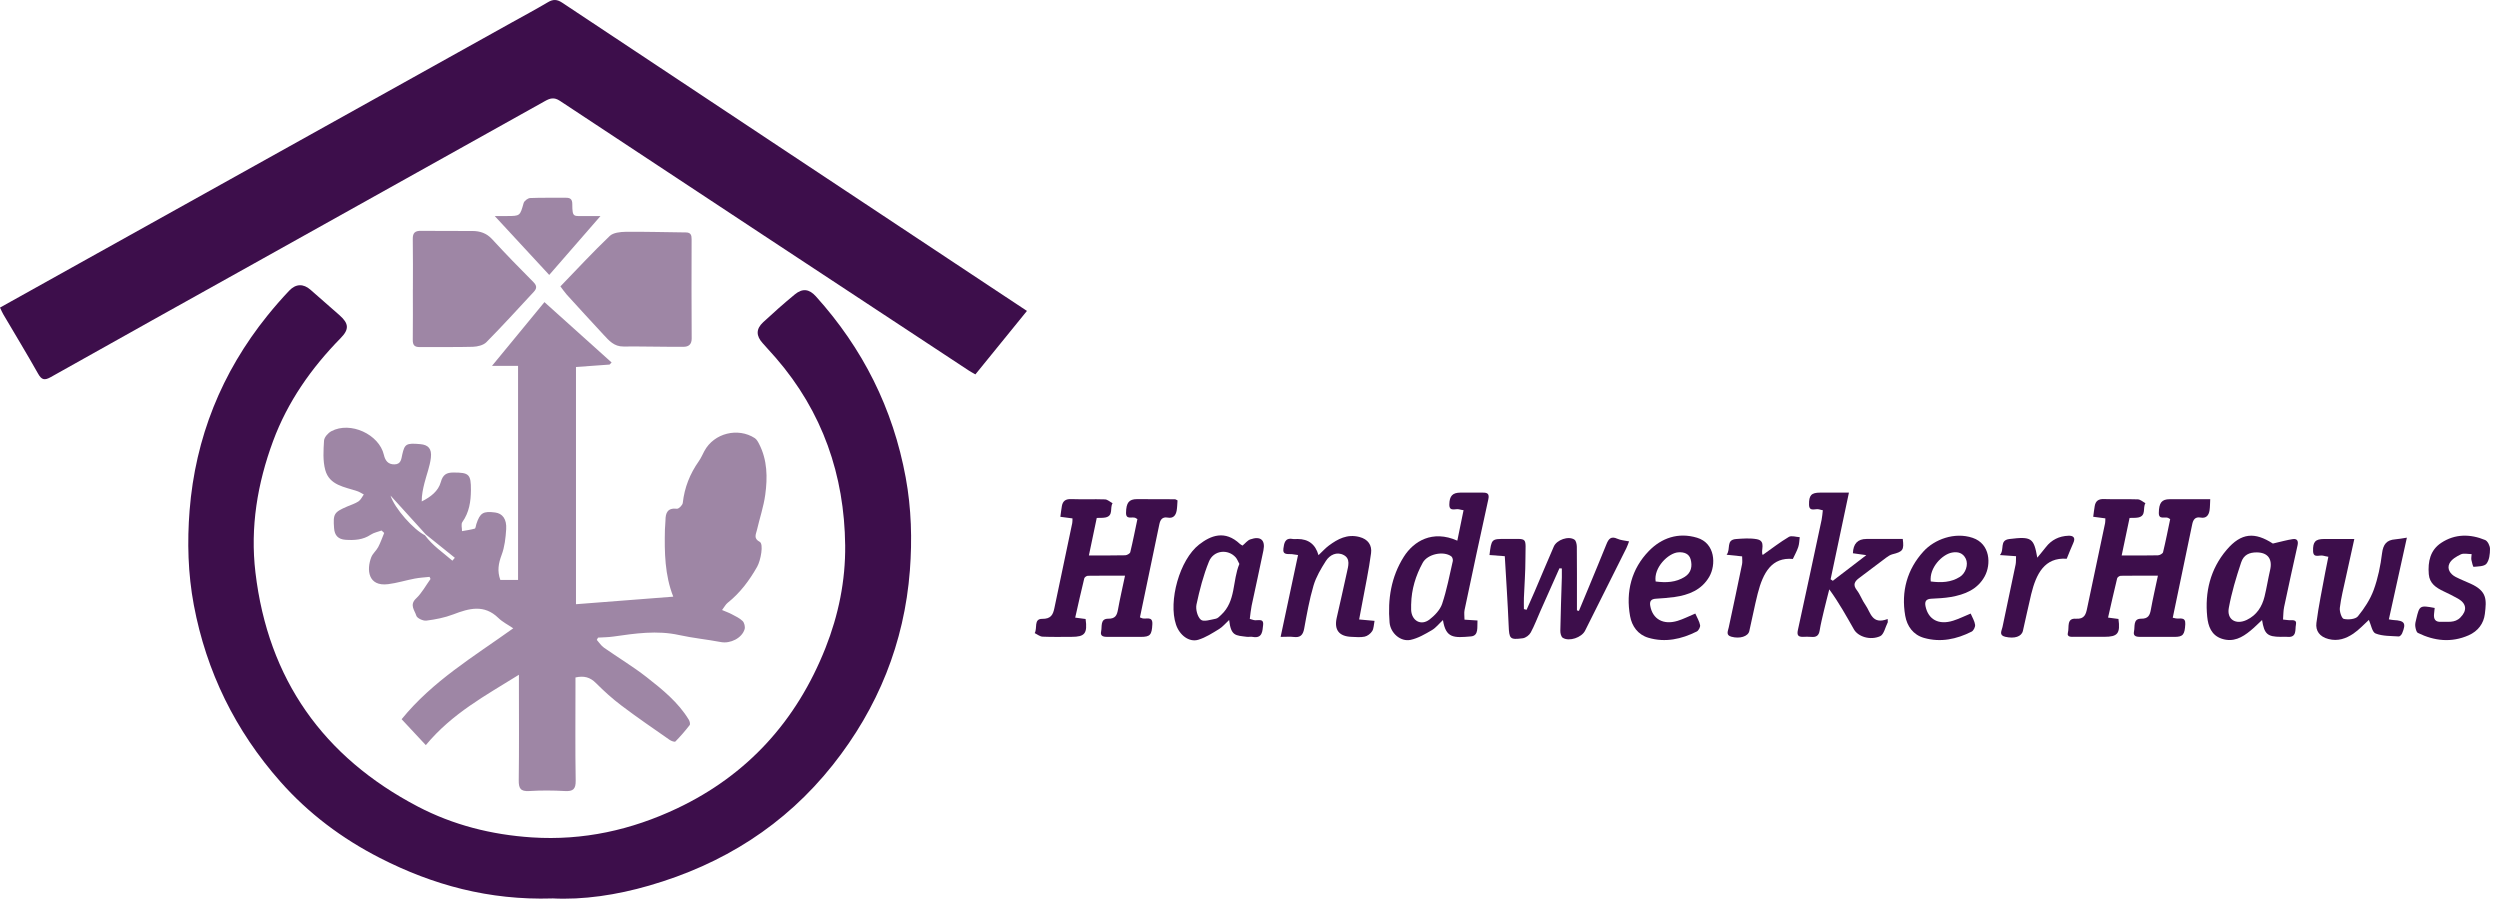
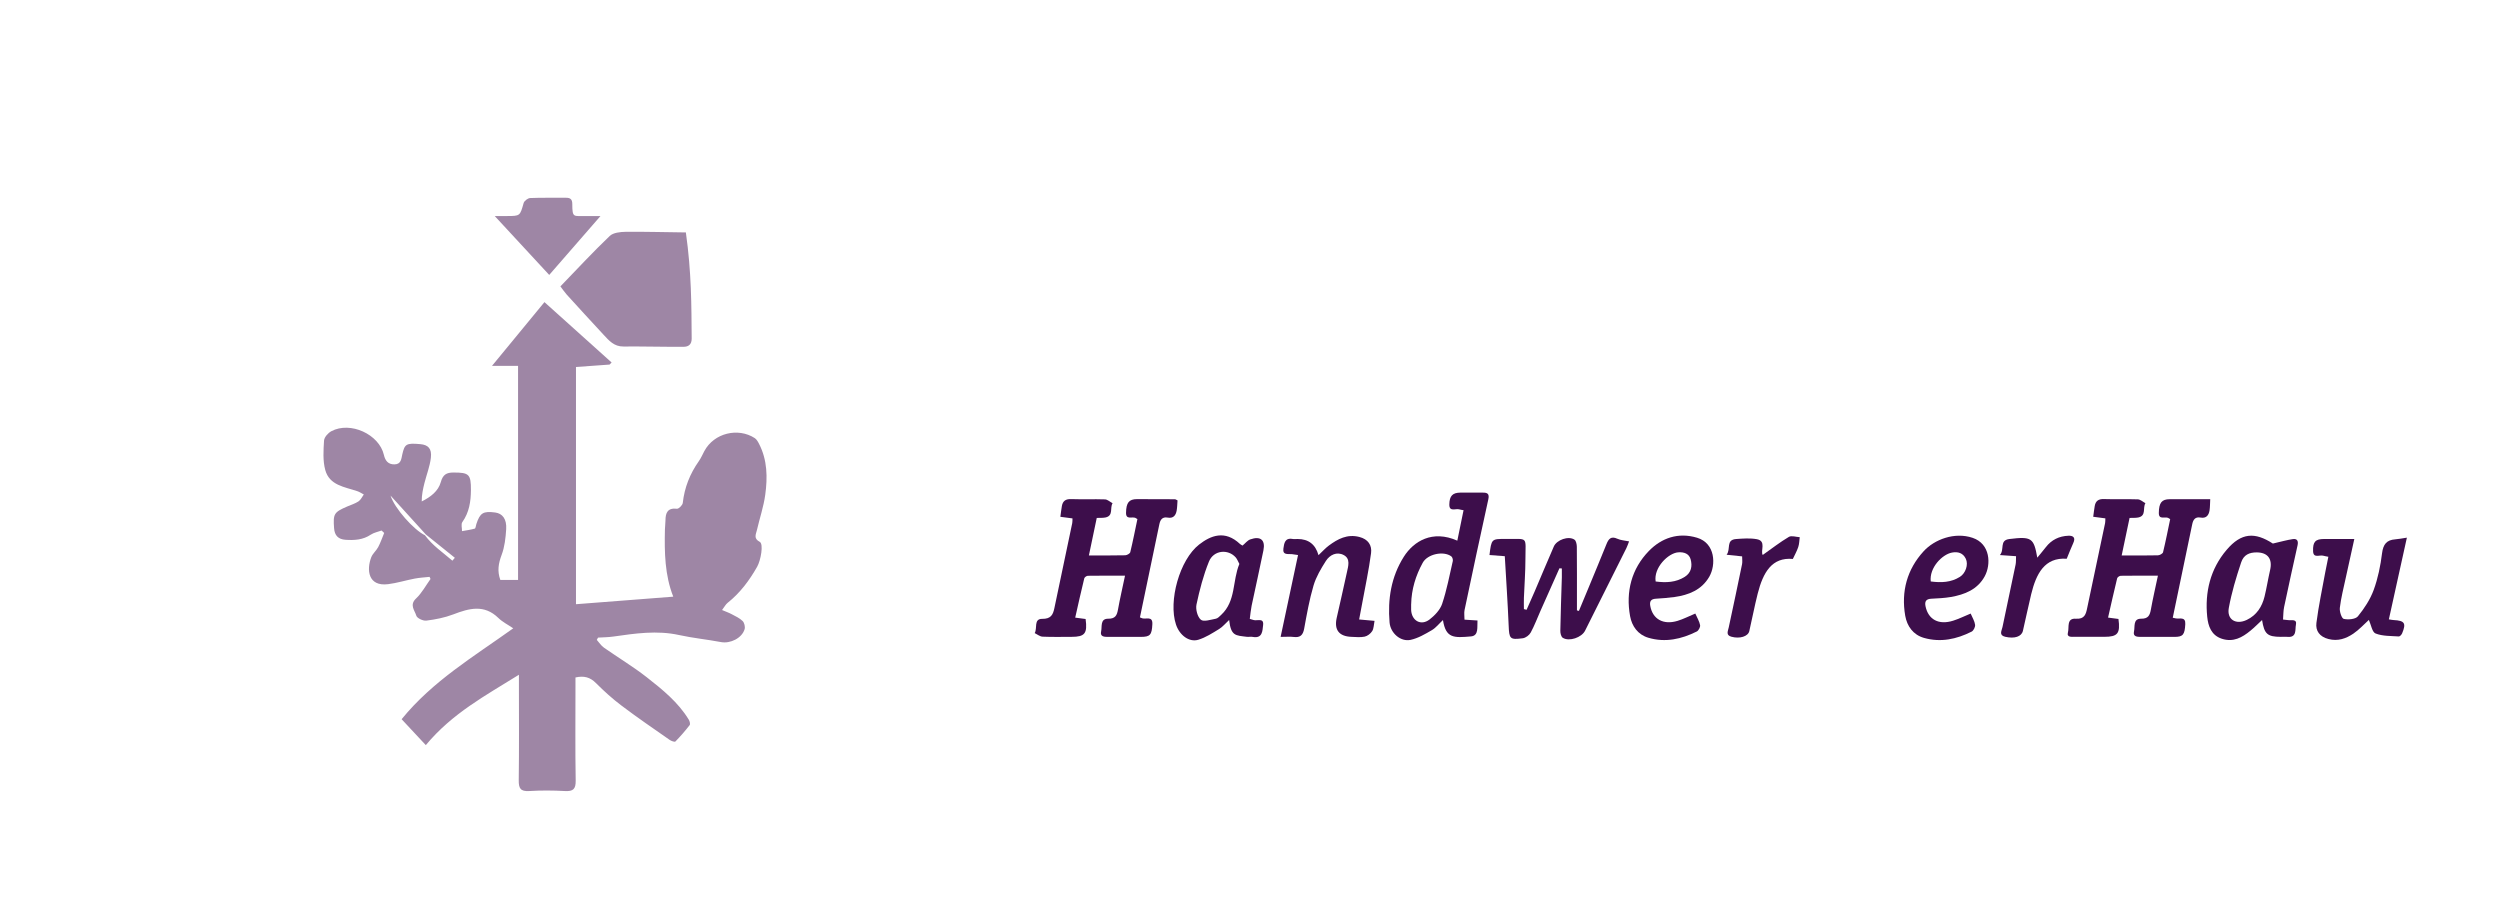
<svg xmlns="http://www.w3.org/2000/svg" width="306px" height="110px" viewBox="0 0 306 110" version="1.1">
  <title>bereich 1/logo_HandwerkerHaus</title>
  <g id="bereich-1/logo_HandwerkerHaus" stroke="none" stroke-width="1" fill="none" fill-rule="evenodd">
    <g id="ngd_logoset_GB1_Produktmarke_HandwerkerHaus_RGB" fill-rule="nonzero">
-       <path d="M67.562,109.97 C59.861,110.201 52.992,108.335 46.487,105.007 C41.857,102.641 37.736,99.548 34.302,95.657 C28.811,89.44 25.267,82.244 23.724,74.055 C23.002,70.209 22.905,66.323 23.206,62.486 C23.911,53.592 27.114,45.598 32.737,38.624 C33.584,37.574 34.47,36.559 35.396,35.58 C36.212,34.72 37.129,34.707 37.993,35.456 C39.189,36.492 40.381,37.538 41.564,38.588 C42.708,39.603 42.756,40.308 41.697,41.384 C38.108,45.045 35.21,49.166 33.424,53.991 C31.506,59.184 30.611,64.533 31.266,70.072 C32.813,83.135 39.57,92.671 51.153,98.728 C55.469,100.984 60.162,102.176 65.112,102.499 C71.395,102.907 77.293,101.586 82.867,98.95 C91.513,94.86 97.526,88.191 101.044,79.298 C102.639,75.27 103.494,71.056 103.45,66.762 C103.357,58.148 100.676,50.406 94.973,43.817 C94.442,43.206 93.897,42.607 93.351,42.005 C92.536,41.105 92.518,40.272 93.409,39.444 C94.668,38.274 95.957,37.13 97.286,36.036 C98.23,35.261 99.046,35.367 99.861,36.271 C105.604,42.638 109.304,49.994 110.859,58.453 C111.555,62.238 111.657,66.053 111.369,69.828 C110.686,78.69 107.474,86.644 101.935,93.628 C96.072,101.015 88.473,105.792 79.455,108.397 C75.458,109.554 71.386,110.165 67.553,109.961 L67.562,109.97 Z" id="Path" fill="#3D0E4B" />
-       <path d="M0,37.649 C3.638,35.624 7.174,33.648 10.71,31.68 C28.027,22.033 45.344,12.391 62.657,2.745 C64.132,1.925 65.621,1.127 67.07,0.268 C67.704,-0.105 68.178,-0.091 68.807,0.325 C86.501,12.081 104.212,23.819 121.919,35.557 C123.147,36.373 124.379,37.184 125.699,38.057 C123.559,40.693 121.498,43.228 119.389,45.824 C119.105,45.661 118.844,45.528 118.6,45.368 C101.904,34.37 85.207,23.372 68.533,12.343 C67.824,11.873 67.336,12.019 66.711,12.369 C54.862,18.994 43.005,25.605 31.151,32.221 C22.834,36.86 14.512,41.491 6.213,46.157 C5.441,46.591 5.087,46.502 4.653,45.723 C3.279,43.281 1.821,40.888 0.403,38.473 C0.27,38.247 0.168,37.999 0,37.645 L0,37.649 Z" id="Path" fill="#3D0E4B" />
      <path d="M70.518,73.954 C74.488,73.643 78.392,73.342 82.407,73.032 C81.37,70.404 81.321,67.613 81.387,64.808 C81.396,64.435 81.449,64.068 81.454,63.695 C81.458,62.756 81.72,62.14 82.863,62.269 C83.08,62.291 83.545,61.83 83.572,61.555 C83.78,59.672 84.449,57.992 85.535,56.45 C85.805,56.069 85.991,55.626 86.213,55.21 C87.405,52.99 90.343,52.303 92.381,53.623 C92.611,53.774 92.775,54.066 92.908,54.328 C93.932,56.309 93.954,58.44 93.666,60.558 C93.467,62.02 92.979,63.438 92.647,64.883 C92.527,65.393 92.204,65.911 92.993,66.323 C93.484,66.58 93.121,68.583 92.674,69.372 C91.716,71.06 90.582,72.58 89.053,73.794 C88.823,73.976 88.685,74.264 88.38,74.667 C88.823,74.857 89.208,74.99 89.558,75.177 C90.024,75.425 90.529,75.651 90.897,76.014 C91.109,76.227 91.229,76.723 91.14,77.015 C90.812,78.114 89.386,78.801 88.265,78.593 C86.554,78.269 84.817,78.101 83.12,77.729 C80.408,77.131 77.745,77.534 75.068,77.915 C74.453,78.004 73.823,78.004 73.199,78.044 C73.15,78.137 73.097,78.23 73.048,78.323 C73.336,78.646 73.58,79.032 73.925,79.275 C75.662,80.494 77.492,81.588 79.163,82.896 C81.086,84.407 83.014,85.953 84.312,88.098 C84.423,88.28 84.511,88.63 84.414,88.754 C83.873,89.454 83.288,90.127 82.668,90.761 C82.584,90.845 82.167,90.703 81.972,90.566 C79.996,89.188 78.006,87.828 76.083,86.374 C74.971,85.537 73.925,84.593 72.942,83.605 C72.237,82.9 71.493,82.683 70.438,82.922 C70.438,83.303 70.438,83.698 70.438,84.092 C70.438,87.907 70.398,91.727 70.464,95.542 C70.482,96.601 70.141,96.88 69.135,96.823 C67.686,96.743 66.224,96.734 64.775,96.823 C63.703,96.889 63.481,96.49 63.494,95.493 C63.547,91.678 63.516,87.859 63.516,84.043 L63.516,82.59 C59.426,85.138 55.367,87.296 52.119,91.204 C51.127,90.141 50.179,89.121 49.159,88.031 C52.97,83.348 57.969,80.379 62.821,76.905 C62.178,76.466 61.514,76.138 61.008,75.646 C59.267,73.945 57.432,74.454 55.487,75.199 C54.437,75.602 53.303,75.823 52.181,75.965 C51.787,76.014 51.047,75.668 50.958,75.363 C50.772,74.72 50.081,74.047 50.927,73.253 C51.636,72.589 52.115,71.671 52.695,70.869 C52.656,70.781 52.616,70.697 52.58,70.608 C51.973,70.674 51.353,70.705 50.755,70.821 C49.665,71.029 48.597,71.366 47.502,71.503 C45.038,71.809 44.852,69.731 45.442,68.206 C45.619,67.75 46.058,67.404 46.292,66.961 C46.585,66.407 46.784,65.809 47.024,65.233 C46.917,65.136 46.811,65.038 46.705,64.936 C46.266,65.1 45.774,65.184 45.393,65.437 C44.431,66.084 43.377,66.146 42.282,66.07 C41.409,66.008 40.953,65.548 40.891,64.648 C40.762,62.898 40.869,62.698 42.513,61.989 C42.978,61.79 43.474,61.639 43.886,61.365 C44.165,61.178 44.321,60.811 44.529,60.523 C44.259,60.385 44.006,60.208 43.722,60.115 C42.176,59.597 40.319,59.406 39.81,57.523 C39.504,56.388 39.588,55.121 39.663,53.925 C39.69,53.517 40.151,52.999 40.554,52.781 C42.876,51.536 46.408,53.158 46.988,55.679 C47.148,56.366 47.489,56.854 48.286,56.84 C49.111,56.827 49.12,56.14 49.239,55.622 C49.532,54.341 49.722,54.208 51.446,54.363 C52.403,54.448 52.868,54.904 52.74,56.021 C52.62,57.071 52.217,58.086 51.955,59.118 C51.774,59.84 51.614,60.567 51.619,61.378 C52.713,60.828 53.648,60.119 53.954,59.007 C54.207,58.09 54.654,57.837 55.505,57.837 C57.41,57.837 57.65,58.046 57.641,59.978 C57.632,61.373 57.437,62.712 56.59,63.904 C56.413,64.156 56.555,64.639 56.551,65.011 C57.073,64.914 57.61,64.847 58.115,64.701 C58.221,64.67 58.239,64.338 58.305,64.147 C58.757,62.774 59.138,62.539 60.605,62.729 C61.5,62.845 62.036,63.527 61.957,64.768 C61.89,65.831 61.771,66.939 61.398,67.923 C61.013,68.951 60.844,69.89 61.239,70.98 L63.41,70.98 L63.41,44.783 L60.22,44.783 C62.568,41.929 64.717,39.315 66.64,36.98 C69.41,39.47 72.135,41.921 74.86,44.367 C74.776,44.451 74.696,44.539 74.612,44.624 C73.256,44.721 71.9,44.819 70.5,44.92 L70.5,73.958 L70.518,73.954 Z M52.018,65.525 C52.948,66.784 54.22,67.63 55.372,68.627 C55.474,68.508 55.571,68.392 55.673,68.273 C54.49,67.32 53.307,66.367 52.119,65.415 C50.737,63.895 49.359,62.37 47.799,60.656 C48.309,62.251 50.648,64.852 52.018,65.521 L52.018,65.525 Z" id="Shape" fill="#9E86A5" />
-       <path d="M68.599,35.048 C70.659,32.916 72.587,30.838 74.63,28.884 C75.06,28.472 75.928,28.383 76.593,28.374 C79.043,28.348 81.498,28.428 83.949,28.45 C84.56,28.454 84.658,28.791 84.653,29.301 C84.644,33.346 84.631,37.392 84.662,41.438 C84.666,42.178 84.254,42.443 83.692,42.448 C81.228,42.466 78.769,42.39 76.305,42.412 C75.162,42.426 74.541,41.686 73.881,40.977 C72.37,39.351 70.868,37.711 69.374,36.067 C69.109,35.775 68.887,35.433 68.59,35.048 L68.599,35.048 Z" id="Path" fill="#9E86A5" />
-       <path d="M50.538,35.424 C50.538,33.368 50.56,31.312 50.524,29.252 C50.511,28.499 50.803,28.242 51.539,28.255 C53.63,28.286 55.726,28.255 57.818,28.273 C58.748,28.277 59.555,28.534 60.233,29.274 C61.877,31.06 63.57,32.806 65.284,34.521 C65.732,34.968 65.719,35.305 65.346,35.708 C63.423,37.782 61.518,39.873 59.533,41.885 C59.165,42.257 58.447,42.43 57.88,42.448 C55.722,42.51 53.56,42.457 51.402,42.483 C50.732,42.492 50.515,42.244 50.524,41.593 C50.551,39.537 50.533,37.481 50.533,35.42 L50.538,35.424 Z" id="Path" fill="#9E86A5" />
+       <path d="M68.599,35.048 C70.659,32.916 72.587,30.838 74.63,28.884 C75.06,28.472 75.928,28.383 76.593,28.374 C79.043,28.348 81.498,28.428 83.949,28.45 C84.644,33.346 84.631,37.392 84.662,41.438 C84.666,42.178 84.254,42.443 83.692,42.448 C81.228,42.466 78.769,42.39 76.305,42.412 C75.162,42.426 74.541,41.686 73.881,40.977 C72.37,39.351 70.868,37.711 69.374,36.067 C69.109,35.775 68.887,35.433 68.59,35.048 L68.599,35.048 Z" id="Path" fill="#9E86A5" />
      <path d="M144.128,61.272 C144.097,61.688 144.093,62.091 144.026,62.481 C143.924,63.084 143.61,63.483 142.923,63.354 C142.254,63.23 142.015,63.638 141.904,64.17 C141.106,67.963 140.322,71.76 139.529,75.566 C139.635,75.611 139.719,75.655 139.812,75.682 C140.282,75.819 141.097,75.372 141.049,76.391 C140.987,77.72 140.774,77.95 139.653,77.955 C138.332,77.955 137.016,77.955 135.696,77.955 C135.204,77.955 134.61,77.973 134.779,77.268 C134.911,76.701 134.632,75.722 135.647,75.73 C136.52,75.739 136.715,75.314 136.843,74.6 C137.083,73.267 137.393,71.946 137.703,70.462 C136.046,70.462 134.601,70.453 133.157,70.475 C133.002,70.475 132.749,70.652 132.714,70.794 C132.328,72.367 131.978,73.949 131.606,75.597 C132.177,75.673 132.532,75.722 132.878,75.766 C133.117,77.538 132.784,77.95 131.158,77.95 C129.975,77.95 128.792,77.981 127.609,77.928 C127.281,77.915 126.966,77.645 126.647,77.49 C126.997,76.914 126.492,75.735 127.569,75.748 C128.624,75.757 128.885,75.261 129.058,74.428 C129.776,70.958 130.516,67.493 131.242,64.028 C131.278,63.868 131.26,63.695 131.273,63.452 C130.808,63.39 130.356,63.332 129.789,63.257 C129.851,62.787 129.9,62.37 129.971,61.954 C130.077,61.329 130.423,61.068 131.096,61.09 C132.483,61.139 133.87,61.077 135.253,61.125 C135.567,61.139 135.869,61.431 136.179,61.595 C135.824,62.144 136.316,63.119 135.324,63.336 C135,63.407 134.659,63.376 134.242,63.394 C133.928,64.892 133.618,66.367 133.281,67.985 C134.898,67.985 136.312,68.002 137.721,67.967 C137.938,67.963 138.301,67.759 138.346,67.586 C138.674,66.234 138.939,64.865 139.219,63.536 C139.068,63.447 139.015,63.407 138.957,63.381 C138.554,63.221 137.814,63.647 137.827,62.769 C137.845,61.52 138.191,61.099 139.161,61.094 C140.716,61.094 142.272,61.099 143.827,61.108 C143.885,61.108 143.947,61.161 144.137,61.254 L144.128,61.272 Z" id="Path" fill="#3D0E4B" />
      <path d="M265.941,75.611 C266.141,75.651 266.234,75.677 266.336,75.695 C266.81,75.775 267.528,75.456 267.479,76.391 C267.412,77.685 267.195,77.95 266.185,77.955 C264.833,77.964 263.482,77.955 262.126,77.955 C261.634,77.955 261.04,77.973 261.204,77.268 C261.337,76.701 261.058,75.722 262.073,75.73 C262.946,75.739 263.141,75.314 263.269,74.6 C263.508,73.267 263.819,71.946 264.129,70.462 C262.472,70.462 261.027,70.453 259.582,70.475 C259.427,70.475 259.17,70.652 259.139,70.79 C258.754,72.363 258.404,73.945 258.027,75.593 C258.599,75.668 258.953,75.717 259.299,75.761 C259.543,77.534 259.206,77.946 257.58,77.946 C256.396,77.946 255.213,77.955 254.03,77.942 C253.627,77.937 252.931,78.07 253.117,77.401 C253.286,76.803 252.914,75.646 254.088,75.73 C255.16,75.806 255.315,75.168 255.47,74.428 C256.206,70.962 256.937,67.497 257.664,64.028 C257.699,63.868 257.682,63.695 257.695,63.447 C257.23,63.385 256.778,63.328 256.21,63.252 C256.272,62.783 256.321,62.366 256.392,61.949 C256.498,61.325 256.844,61.063 257.518,61.085 C258.905,61.134 260.291,61.072 261.674,61.121 C261.989,61.134 262.294,61.427 262.6,61.591 C262.246,62.14 262.737,63.115 261.745,63.336 C261.421,63.407 261.08,63.376 260.659,63.394 C260.345,64.892 260.034,66.367 259.693,67.989 C261.311,67.989 262.724,68.007 264.133,67.971 C264.35,67.967 264.718,67.763 264.758,67.59 C265.086,66.239 265.352,64.87 265.631,63.54 C265.485,63.452 265.432,63.412 265.37,63.385 C264.966,63.221 264.226,63.651 264.24,62.778 C264.253,61.529 264.603,61.108 265.573,61.103 C267.191,61.094 268.804,61.103 270.532,61.103 C270.501,61.63 270.514,62.06 270.448,62.477 C270.35,63.079 270.036,63.478 269.349,63.35 C268.68,63.226 268.44,63.633 268.33,64.161 C267.532,67.954 266.748,71.751 265.946,75.606 L265.941,75.611 Z" id="Path" fill="#3D0E4B" />
      <path d="M178.377,66.172 C178.638,64.887 178.886,63.691 179.139,62.45 C178.926,62.41 178.762,62.393 178.607,62.344 C178.169,62.215 177.384,62.694 177.398,61.75 C177.411,60.691 177.805,60.306 178.74,60.297 C179.653,60.292 180.566,60.306 181.479,60.297 C182.081,60.288 182.321,60.447 182.165,61.143 C181.168,65.645 180.216,70.152 179.263,74.663 C179.188,75.013 179.254,75.389 179.254,75.846 C179.782,75.881 180.273,75.912 180.845,75.948 C180.783,76.719 181.036,77.809 180.047,77.897 C177.947,78.079 176.968,78.141 176.618,75.894 C176.126,76.351 175.749,76.847 175.253,77.135 C174.433,77.614 173.573,78.119 172.665,78.318 C171.442,78.584 170.192,77.503 170.082,76.182 C169.847,73.342 170.268,70.621 171.823,68.153 C173.028,66.243 175.328,64.825 178.377,66.177 L178.377,66.172 Z M172.723,73.954 C172.723,74.188 172.714,74.428 172.723,74.663 C172.789,75.987 173.928,76.63 174.974,75.828 C175.612,75.336 176.268,74.649 176.516,73.914 C177.087,72.212 177.42,70.431 177.823,68.676 C177.863,68.503 177.774,68.202 177.641,68.1 C176.689,67.395 174.73,67.812 174.145,68.875 C173.281,70.448 172.763,72.137 172.727,73.949 L172.723,73.954 Z" id="Shape" fill="#3D0E4B" />
      <path d="M190.873,69.562 C190.102,71.299 189.326,73.032 188.555,74.769 C188.161,75.655 187.82,76.577 187.359,77.423 C187.182,77.747 186.747,78.075 186.388,78.123 C184.793,78.336 184.727,78.185 184.66,76.563 C184.545,73.754 184.35,70.949 184.186,68.078 C183.539,68.029 182.923,67.98 182.312,67.936 C182.555,65.969 182.555,65.955 184.275,65.969 C187.12,65.995 186.716,65.574 186.712,68.45 C186.712,70.028 186.588,71.605 186.526,73.183 C186.508,73.639 186.526,74.095 186.526,74.552 C186.637,74.583 186.743,74.609 186.854,74.64 C187.19,73.878 187.532,73.12 187.86,72.354 C188.635,70.537 189.397,68.711 190.186,66.895 C190.545,66.07 191.994,65.565 192.712,66.053 C192.916,66.19 193,66.629 193.004,66.93 C193.026,69.159 193.017,71.388 193.017,73.617 C193.017,73.98 193.017,74.348 193.017,74.711 C193.097,74.733 193.177,74.756 193.257,74.778 C193.638,73.86 194.023,72.939 194.404,72.022 C195.144,70.227 195.898,68.432 196.62,66.633 C196.877,65.991 197.161,65.574 197.963,65.942 C198.375,66.133 198.867,66.155 199.398,66.265 C199.283,66.562 199.194,66.842 199.066,67.099 C197.382,70.471 195.698,73.834 194.01,77.202 C193.593,78.03 192.074,78.558 191.289,78.07 C191.081,77.942 190.975,77.503 190.984,77.206 C191.023,75.021 191.103,72.837 191.17,70.652 C191.178,70.293 191.17,69.939 191.17,69.58 C191.072,69.571 190.975,69.562 190.877,69.558 L190.873,69.562 Z" id="Path" fill="#3D0E4B" />
-       <path d="M224.341,71.087 C225.644,70.09 226.947,69.093 228.436,67.949 C227.727,67.852 227.257,67.785 226.796,67.719 C226.832,66.552 227.384,65.969 228.453,65.969 C229.938,65.969 231.422,65.969 232.898,65.969 C233.071,67.32 232.916,67.524 231.631,67.843 C231.351,67.914 231.086,68.096 230.846,68.273 C229.743,69.093 228.657,69.926 227.558,70.75 C227.009,71.162 226.756,71.565 227.275,72.234 C227.7,72.784 227.926,73.488 228.334,74.055 C228.972,74.942 229.1,76.51 231.05,75.766 C231.055,75.894 231.063,76.027 231.068,76.156 C230.762,76.75 230.598,77.667 230.12,77.875 C228.892,78.416 227.417,77.911 226.925,77.042 C225.999,75.416 225.095,73.776 223.903,72.137 C223.686,73.005 223.455,73.869 223.251,74.738 C223.061,75.549 222.857,76.364 222.724,77.184 C222.622,77.826 222.281,78.017 221.683,77.955 C221.35,77.919 221.009,77.942 220.668,77.95 C220.07,77.959 219.932,77.711 220.061,77.122 C221.049,72.62 222.006,68.113 222.968,63.607 C223.043,63.248 223.061,62.876 223.114,62.455 C222.968,62.419 222.813,62.397 222.666,62.348 C222.228,62.206 221.448,62.712 221.426,61.781 C221.399,60.611 221.718,60.301 222.777,60.297 C223.912,60.297 225.041,60.297 226.309,60.297 C225.533,63.966 224.802,67.435 224.067,70.905 C224.155,70.967 224.244,71.029 224.333,71.087 L224.341,71.087 Z" id="Path" fill="#3D0E4B" />
      <path d="M152.977,75.757 C153.252,75.837 153.345,75.863 153.438,75.89 C153.872,76.032 154.719,75.571 154.604,76.515 C154.519,77.197 154.55,78.19 153.319,77.955 C153.088,77.911 152.844,77.973 152.61,77.946 C151.24,77.769 150.669,77.871 150.447,75.886 C149.995,76.302 149.658,76.727 149.22,76.993 C148.404,77.49 147.576,78.03 146.676,78.305 C145.551,78.646 144.381,77.755 143.942,76.448 C142.985,73.59 144.372,68.521 146.774,66.651 C148.174,65.561 149.915,64.83 151.776,66.584 C151.87,66.669 151.994,66.722 152.087,66.779 C152.428,66.5 152.689,66.141 153.035,66.022 C154.289,65.579 154.9,66.093 154.643,67.369 C154.187,69.629 153.673,71.88 153.199,74.14 C153.093,74.658 153.048,75.185 152.973,75.761 L152.977,75.757 Z M151.697,69.022 C151.533,68.725 151.435,68.437 151.249,68.224 C150.305,67.161 148.542,67.342 147.979,68.729 C147.292,70.413 146.831,72.208 146.45,73.989 C146.326,74.574 146.565,75.496 146.986,75.855 C147.323,76.143 148.196,75.846 148.821,75.73 C149.056,75.686 149.268,75.447 149.463,75.27 C151.302,73.572 150.833,71.087 151.701,69.022 L151.697,69.022 Z" id="Shape" fill="#3D0E4B" />
      <path d="M279.439,75.832 C279.762,75.868 279.899,75.877 280.032,75.899 C280.449,75.965 281.184,75.713 281.02,76.479 C280.901,77.038 281.167,78.07 279.975,77.95 C279.709,77.924 279.434,77.95 279.164,77.95 C277.533,77.937 277.148,77.618 276.877,75.89 C276.359,76.373 275.929,76.812 275.455,77.197 C274.44,78.035 273.35,78.637 271.959,78.185 C270.652,77.76 270.279,76.621 270.164,75.5 C269.858,72.478 270.541,69.651 272.535,67.307 C274.338,65.184 275.987,65.104 278.198,66.531 C279.199,66.301 279.917,66.093 280.644,65.986 C281.189,65.907 281.335,66.23 281.22,66.753 C280.657,69.265 280.108,71.778 279.576,74.295 C279.474,74.773 279.487,75.274 279.443,75.832 L279.439,75.832 Z M276.213,67.613 C275.313,67.613 274.631,67.905 274.321,68.831 C273.709,70.657 273.151,72.522 272.805,74.414 C272.544,75.837 273.678,76.51 275.003,75.877 C276.217,75.296 276.873,74.268 277.183,73.01 C277.445,71.937 277.613,70.847 277.861,69.771 C278.176,68.419 277.577,67.617 276.213,67.613 Z" id="Shape" fill="#3D0E4B" />
      <path d="M292.391,75.81 C292.71,75.859 292.843,75.89 292.971,75.894 C294.327,75.961 294.54,76.28 294.022,77.516 C293.955,77.68 293.747,77.911 293.618,77.902 C292.657,77.835 291.633,77.88 290.769,77.538 C290.348,77.374 290.215,76.462 289.949,75.877 C289.369,76.4 288.766,77.073 288.044,77.561 C287.149,78.163 286.161,78.518 285.004,78.216 C283.923,77.937 283.404,77.215 283.529,76.244 C283.794,74.162 284.238,72.101 284.614,70.032 C284.725,69.42 284.858,68.809 284.991,68.149 C284.69,68.087 284.526,68.065 284.37,68.02 C283.927,67.883 283.152,68.379 283.121,67.462 C283.081,66.301 283.413,65.977 284.468,65.973 C285.642,65.973 286.821,65.973 288.168,65.973 C287.796,67.661 287.446,69.212 287.113,70.763 C286.852,71.973 286.542,73.174 286.396,74.397 C286.342,74.849 286.617,75.691 286.878,75.753 C287.424,75.877 288.31,75.797 288.607,75.438 C289.395,74.472 290.113,73.373 290.539,72.212 C291.062,70.781 291.376,69.243 291.562,67.723 C291.7,66.629 292.116,66.088 293.193,66.013 C293.587,65.986 293.977,65.902 294.602,65.809 C293.858,69.177 293.14,72.447 292.395,75.819 L292.391,75.81 Z" id="Path" fill="#3D0E4B" />
      <path d="M161.388,67.949 C161.884,67.484 162.238,67.081 162.659,66.771 C163.758,65.96 164.902,65.348 166.373,65.72 C167.467,65.995 167.946,66.748 167.817,67.71 C167.543,69.793 167.099,71.849 166.718,73.918 C166.608,74.53 166.488,75.137 166.359,75.823 C167.073,75.886 167.618,75.934 168.243,75.992 C168.141,76.501 168.154,76.94 167.955,77.25 C167.76,77.556 167.383,77.849 167.037,77.924 C166.519,78.035 165.961,77.968 165.42,77.95 C163.9,77.893 163.284,77.1 163.612,75.629 C164.029,73.767 164.463,71.915 164.862,70.05 C165.021,69.305 165.323,68.397 164.485,67.945 C163.643,67.488 162.775,67.896 162.287,68.663 C161.685,69.607 161.091,70.608 160.776,71.667 C160.267,73.391 159.956,75.181 159.629,76.953 C159.487,77.733 159.15,78.066 158.348,77.964 C157.892,77.906 157.422,77.955 156.748,77.955 C157.475,74.543 158.171,71.277 158.88,67.936 C158.428,67.87 158.273,67.839 158.113,67.825 C157.635,67.79 156.97,67.967 157.089,67.134 C157.178,66.522 157.258,65.796 158.219,65.969 C158.414,66.004 158.623,65.973 158.826,65.973 C160.159,65.973 161.011,66.632 161.383,67.949 L161.388,67.949 Z" id="Path" fill="#3D0E4B" />
      <path d="M207.507,75.101 C207.729,75.611 208.004,76.049 208.092,76.519 C208.137,76.75 207.906,77.184 207.685,77.295 C205.806,78.234 203.829,78.673 201.76,78.061 C200.471,77.68 199.744,76.639 199.522,75.416 C198.977,72.411 199.704,69.62 201.818,67.444 C203.364,65.853 205.411,65.122 207.72,65.818 C209.971,66.496 210.051,69.141 209.218,70.586 C208.278,72.212 206.705,72.828 204.951,73.076 C204.188,73.183 203.417,73.231 202.651,73.284 C202.075,73.324 201.893,73.612 201.991,74.157 C202.279,75.784 203.586,76.524 205.336,75.992 C206.036,75.779 206.696,75.438 207.507,75.097 L207.507,75.101 Z M202.651,71.175 C203.945,71.344 205.137,71.286 206.218,70.604 C207.029,70.094 207.153,69.27 206.936,68.468 C206.754,67.785 206.151,67.55 205.416,67.604 C204.184,67.697 202.389,69.487 202.651,71.171 L202.651,71.175 Z" id="Shape" fill="#3D0E4B" />
      <path d="M241.211,75.101 C241.428,75.615 241.698,76.032 241.751,76.475 C241.787,76.741 241.561,77.193 241.326,77.312 C239.483,78.243 237.533,78.659 235.495,78.079 C234.165,77.698 233.421,76.639 233.199,75.367 C232.685,72.403 233.425,69.682 235.455,67.471 C236.766,66.039 239.226,65.082 241.45,65.831 C243.63,66.567 243.723,69.088 242.926,70.546 C242.044,72.159 240.484,72.775 238.783,73.072 C237.994,73.209 237.183,73.24 236.381,73.284 C235.752,73.32 235.561,73.608 235.685,74.211 C236.022,75.837 237.298,76.528 239.062,75.974 C239.757,75.757 240.418,75.425 241.206,75.101 L241.211,75.101 Z M236.323,71.171 C237.617,71.339 238.805,71.29 239.886,70.612 C240.59,70.174 240.958,69.106 240.613,68.388 C240.276,67.683 239.651,67.497 238.92,67.635 C237.719,67.861 236.128,69.491 236.323,71.175 L236.323,71.171 Z" id="Shape" fill="#3D0E4B" />
-       <path d="M302.529,67.821 C302.051,67.821 301.559,67.688 301.209,67.852 C300.677,68.104 300.052,68.472 299.813,68.964 C299.485,69.629 299.902,70.271 300.571,70.617 C301.165,70.923 301.794,71.166 302.405,71.445 C304.435,72.367 304.359,73.4 304.147,75.146 C304.005,76.32 303.305,77.255 302.162,77.76 C300.048,78.69 297.974,78.46 295.958,77.472 C295.75,77.37 295.661,76.918 295.626,76.617 C295.595,76.329 295.692,76.023 295.759,75.73 C296.14,74.109 296.202,74.073 298.005,74.414 C297.979,74.663 297.948,74.915 297.925,75.172 C297.868,75.788 298.089,76.147 298.772,76.112 C299.596,76.067 300.456,76.289 301.151,75.584 C301.993,74.738 301.922,73.887 300.881,73.284 C300.301,72.948 299.689,72.66 299.082,72.367 C298.174,71.933 297.376,71.423 297.283,70.276 C297.159,68.738 297.46,67.333 298.803,66.447 C300.491,65.326 302.357,65.344 304.187,66.101 C304.492,66.23 304.78,66.815 304.776,67.187 C304.776,67.807 304.696,68.556 304.342,68.999 C304.067,69.341 303.314,69.327 302.764,69.381 C302.702,69.385 302.56,68.836 302.498,68.534 C302.463,68.348 302.507,68.149 302.525,67.821 L302.529,67.821 Z" id="Path" fill="#3D0E4B" />
      <path d="M60.552,26.443 C61.212,26.443 61.615,26.443 62.019,26.443 C63.672,26.443 63.645,26.434 64.092,24.856 C64.168,24.586 64.606,24.254 64.895,24.24 C66.344,24.178 67.797,24.222 69.25,24.205 C69.8,24.196 70.048,24.386 70.048,24.967 C70.048,26.726 70.221,26.411 71.692,26.443 C72.197,26.451 72.702,26.443 73.5,26.443 C71.351,28.911 69.352,31.21 67.225,33.652 C65.019,31.268 62.865,28.937 60.556,26.443 L60.552,26.443 Z" id="Path" fill="#9E86A5" />
      <path d="M215.758,67.927 C216.87,67.143 217.872,66.359 218.957,65.716 C219.281,65.525 219.839,65.729 220.287,65.751 C220.234,66.155 220.234,66.58 220.105,66.961 C219.937,67.462 219.671,67.932 219.445,68.415 C216.888,68.184 215.811,70.041 215.142,72.66 C214.757,74.18 214.469,75.726 214.114,77.25 C213.964,77.902 212.94,78.221 211.916,77.933 C211.216,77.738 211.5,77.259 211.597,76.798 C212.156,74.219 212.696,71.64 213.228,69.057 C213.286,68.773 213.237,68.463 213.237,68.1 C212.652,68.038 212.107,67.98 211.336,67.901 C211.881,67.214 211.212,66.075 212.497,65.977 C213.334,65.915 214.207,65.849 215.023,65.995 C216.246,66.212 215.452,67.422 215.754,67.918 L215.758,67.927 Z" id="Path" fill="#3D0E4B" />
      <path d="M246.763,68.078 C246.112,68.033 245.589,67.998 244.787,67.94 C245.394,67.254 244.685,66.133 245.943,65.977 C248.655,65.645 248.939,65.831 249.364,68.259 C249.763,67.768 250.095,67.382 250.406,66.979 C251.106,66.07 252.045,65.618 253.171,65.574 C253.764,65.552 254.075,65.796 253.773,66.456 C253.481,67.094 253.233,67.75 252.967,68.392 C250.25,68.193 249.227,70.245 248.62,72.722 C248.256,74.215 247.955,75.722 247.605,77.215 C247.437,77.924 246.581,78.207 245.438,77.942 C244.636,77.751 245.004,77.215 245.106,76.745 C245.651,74.197 246.187,71.649 246.71,69.101 C246.772,68.809 246.745,68.503 246.763,68.082 L246.763,68.078 Z" id="Path" fill="#3D0E4B" />
    </g>
  </g>
</svg>